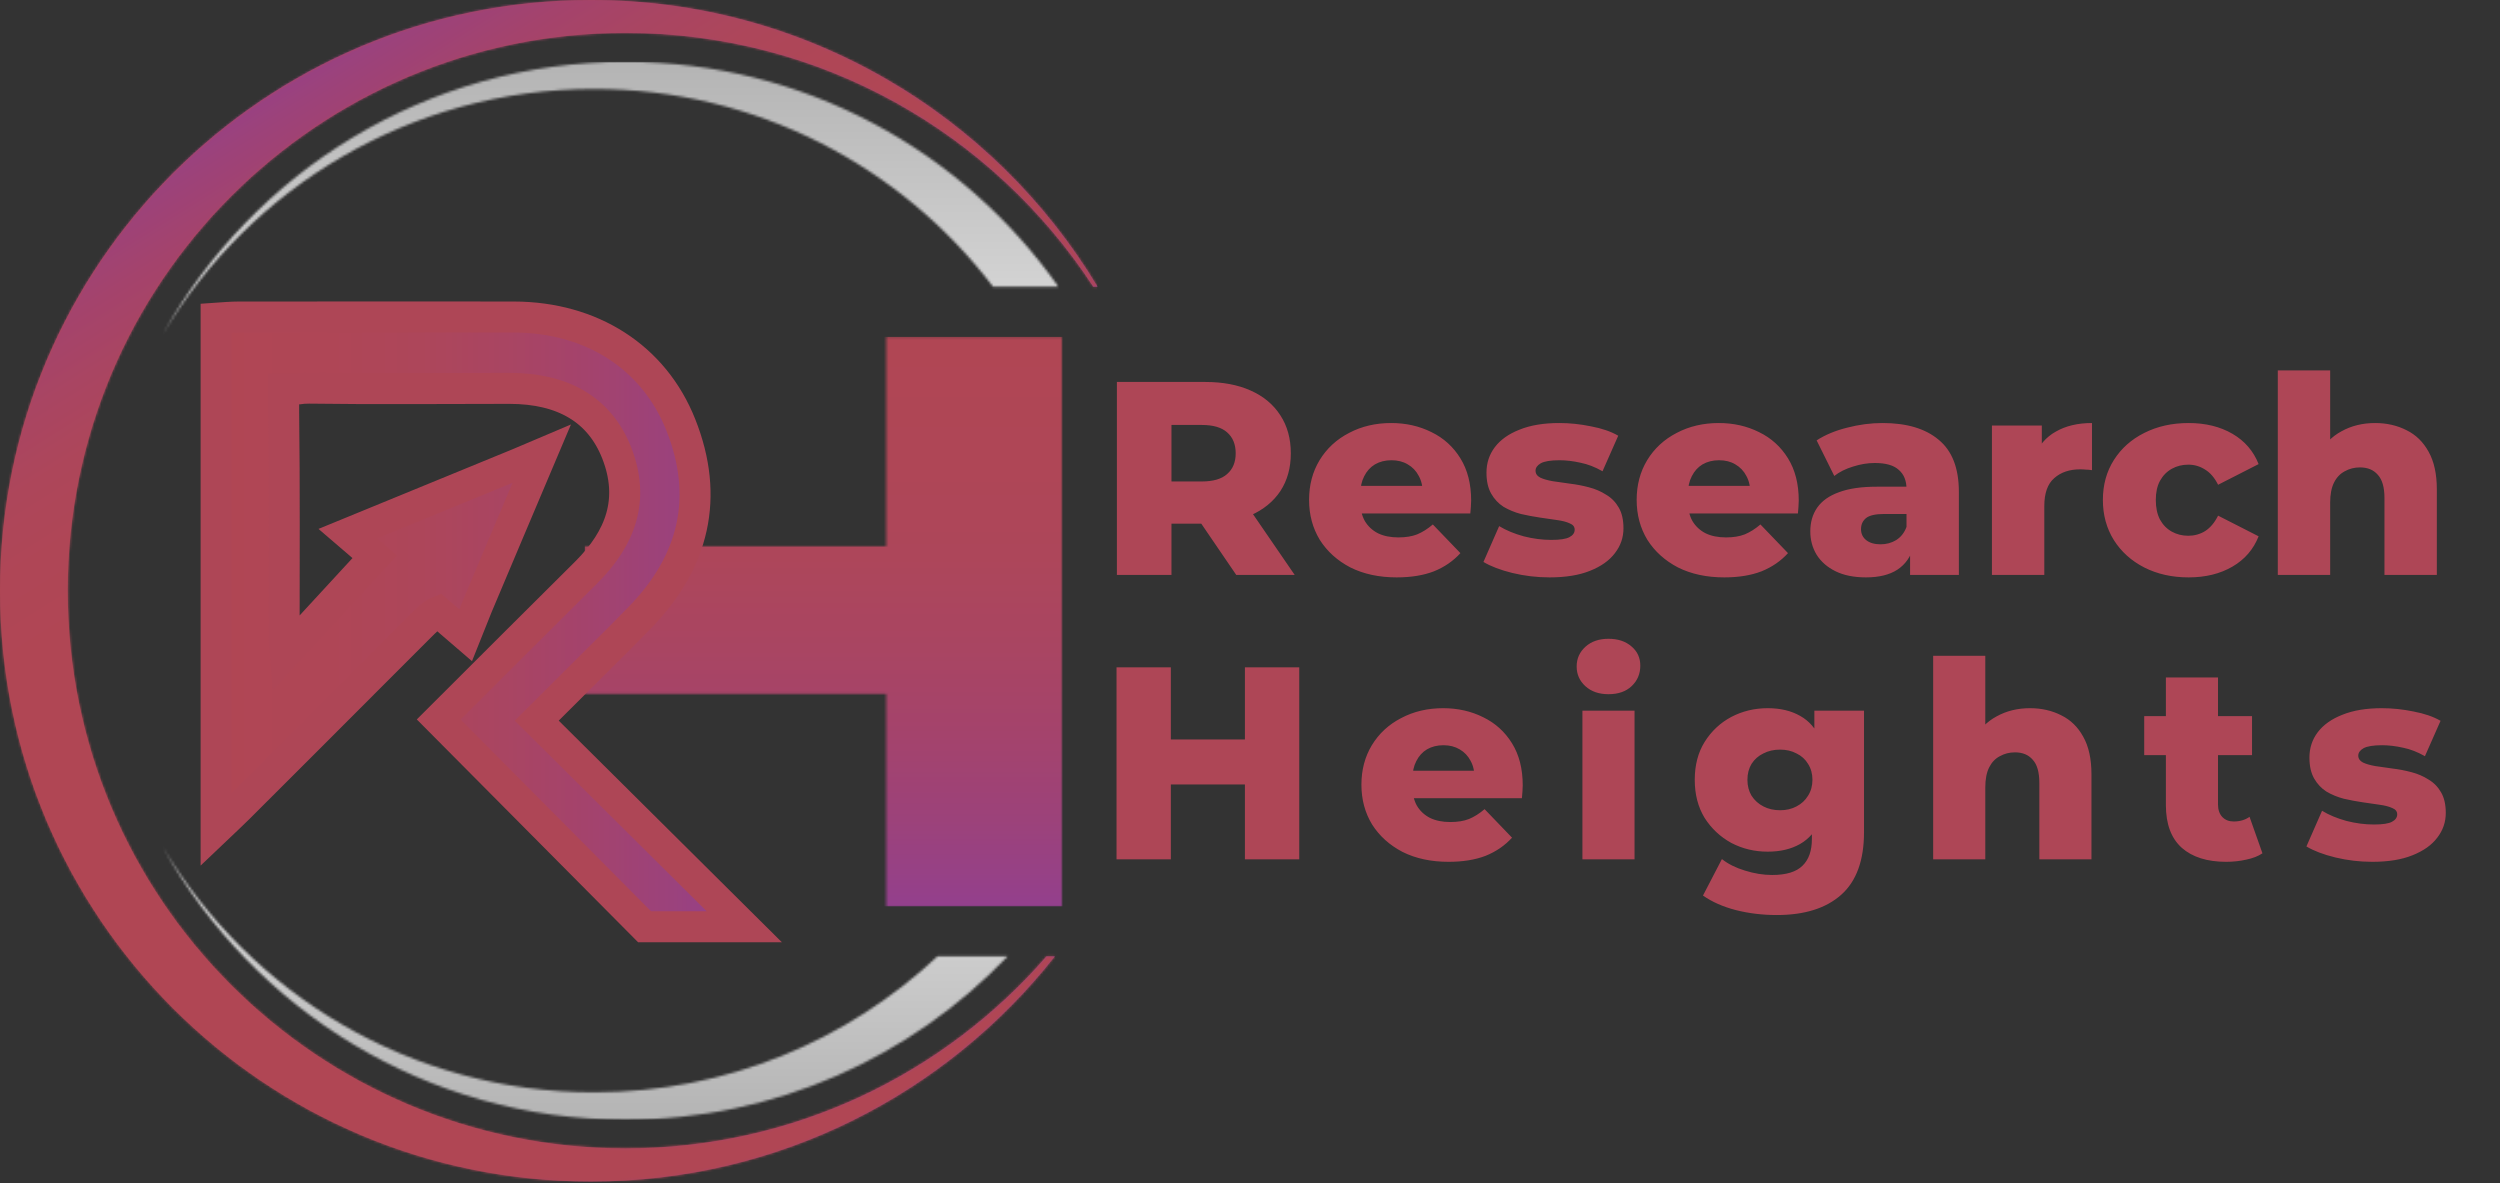
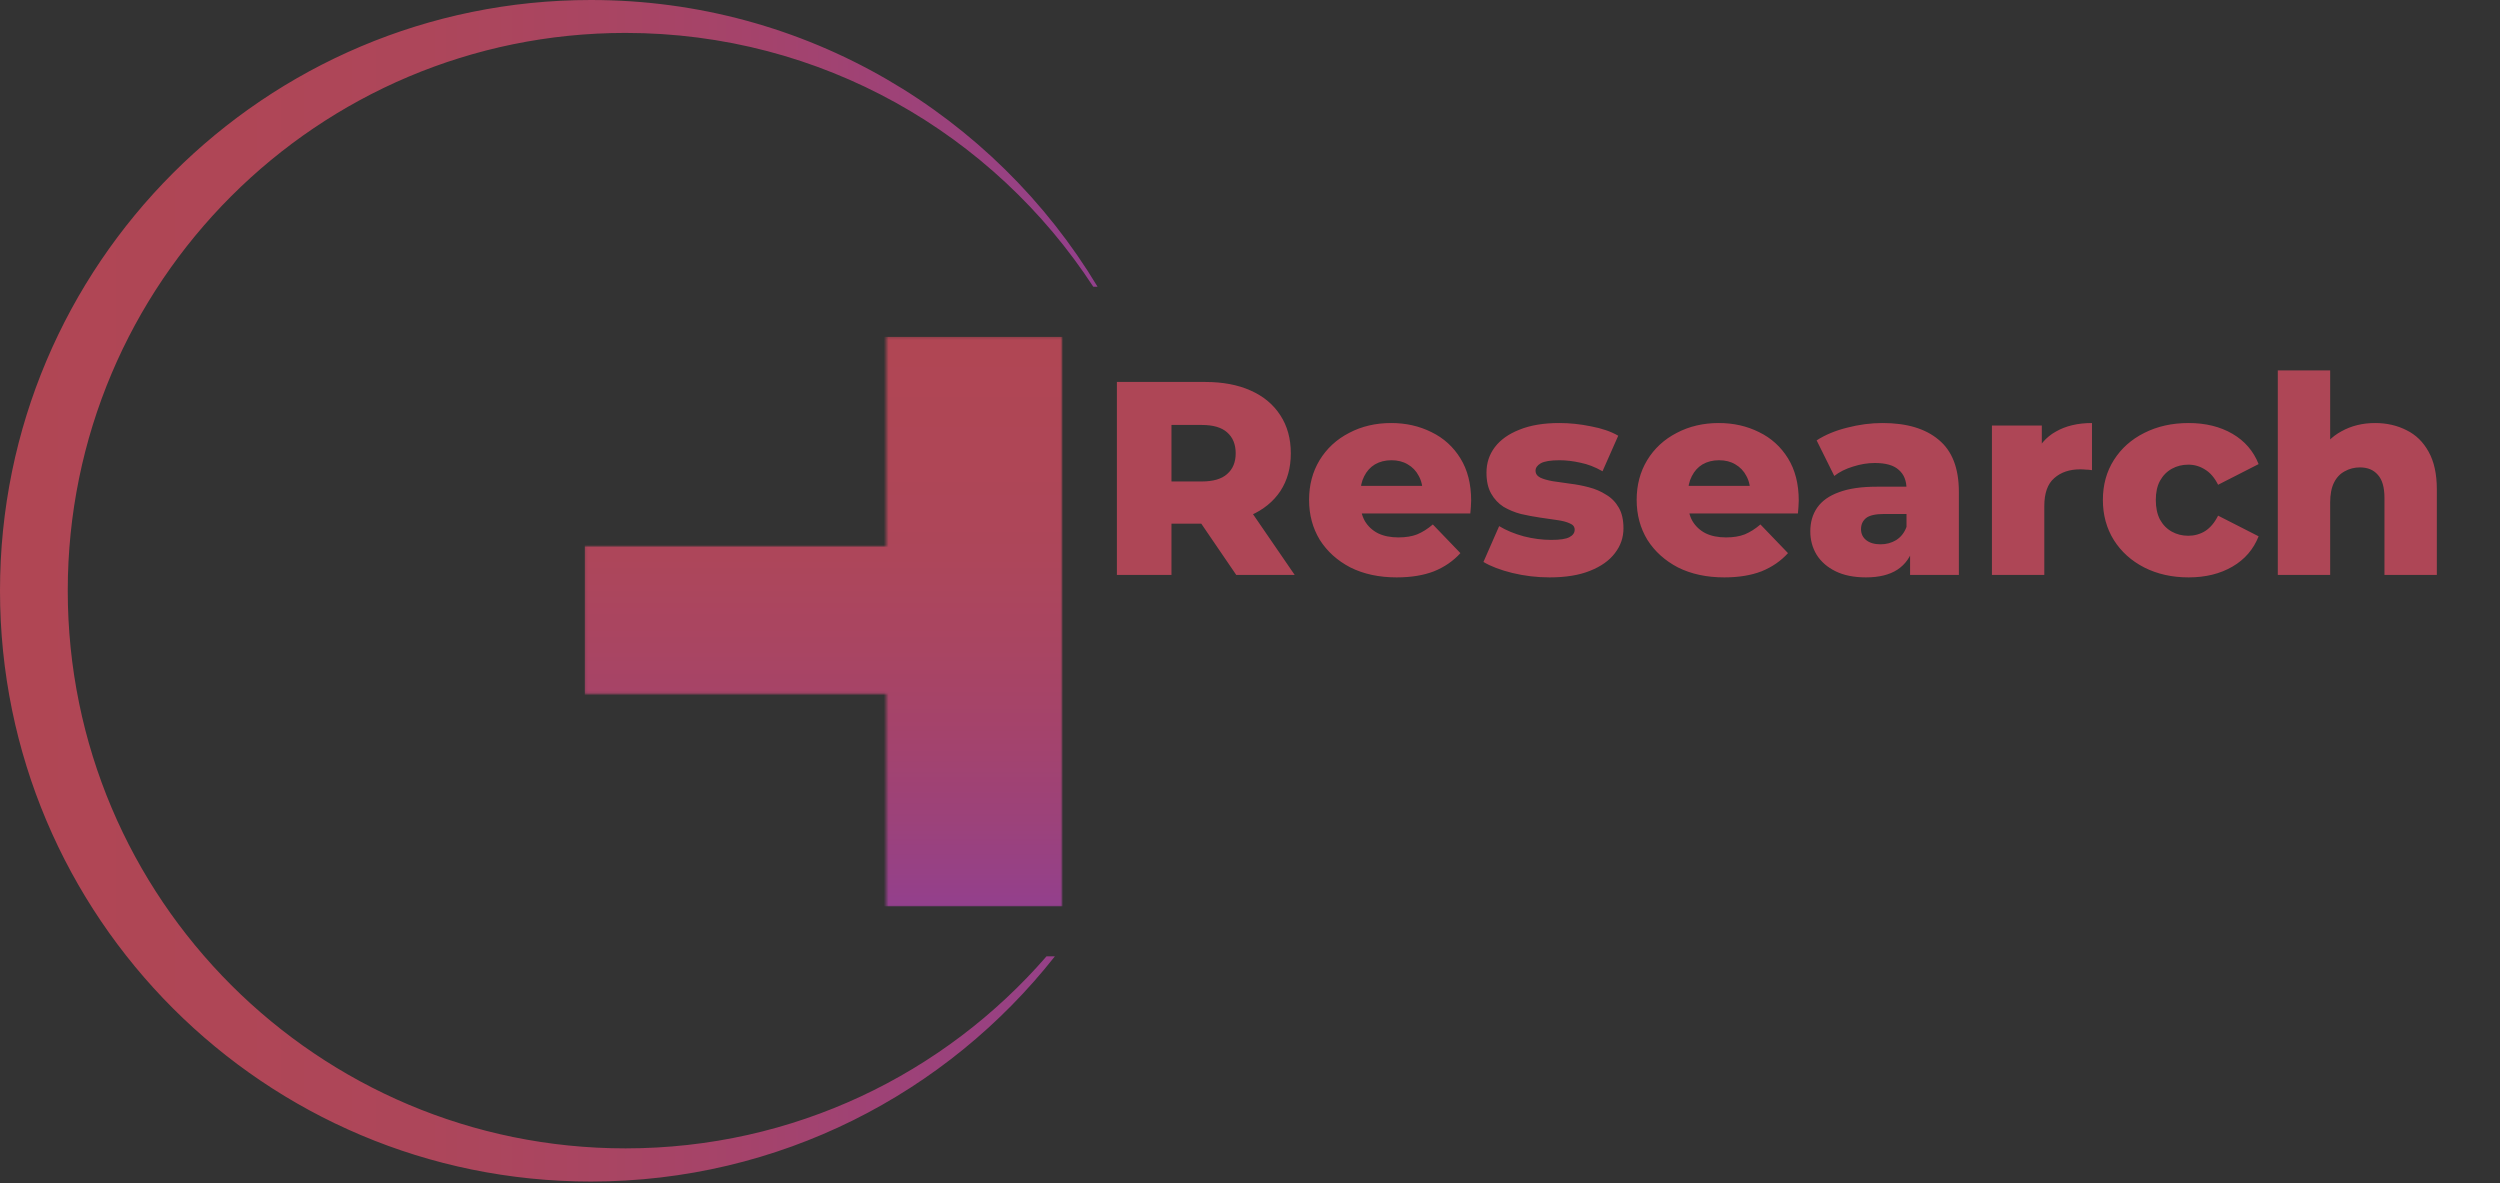
<svg xmlns="http://www.w3.org/2000/svg" width="1048" height="496" viewBox="0 0 1048 496" fill="none">
  <rect x="0" y="0" width="1048" height="496" fill="#333333" stroke="none" />
  <path d="M468.201 241V160.117H505.176C512.571 160.117 518.926 161.311 524.242 163.699C529.634 166.087 533.793 169.553 536.721 174.098C539.648 178.566 541.111 183.881 541.111 190.044C541.111 196.129 539.648 201.406 536.721 205.874C533.793 210.264 529.634 213.654 524.242 216.042C518.926 218.353 512.571 219.508 505.176 219.508H480.911L491.08 209.918V241H468.201ZM518.233 241L498.128 211.535H522.508L542.729 241H518.233ZM491.08 212.344L480.911 201.83H503.79C508.566 201.83 512.109 200.79 514.42 198.71C516.808 196.63 518.002 193.741 518.002 190.044C518.002 186.269 516.808 183.342 514.42 181.262C512.109 179.182 508.566 178.142 503.79 178.142H480.911L491.08 167.628V212.344ZM585.509 242.04C578.114 242.04 571.643 240.653 566.097 237.88C560.627 235.03 556.352 231.178 553.271 226.326C550.267 221.396 548.765 215.811 548.765 209.571C548.765 203.332 550.228 197.785 553.155 192.932C556.16 188.002 560.281 184.189 565.519 181.493C570.757 178.72 576.65 177.334 583.198 177.334C589.36 177.334 594.984 178.605 600.068 181.147C605.152 183.612 609.196 187.271 612.2 192.124C615.204 196.977 616.706 202.869 616.706 209.802C616.706 210.573 616.668 211.458 616.591 212.46C616.514 213.461 616.437 214.386 616.36 215.233H566.79V203.678H604.689L596.37 206.914C596.447 204.063 595.908 201.598 594.752 199.519C593.674 197.439 592.133 195.821 590.131 194.666C588.205 193.51 585.932 192.932 583.313 192.932C580.694 192.932 578.383 193.51 576.38 194.666C574.455 195.821 572.953 197.477 571.874 199.634C570.796 201.714 570.256 204.179 570.256 207.029V210.38C570.256 213.461 570.873 216.119 572.105 218.353C573.415 220.587 575.263 222.32 577.651 223.552C580.039 224.708 582.89 225.286 586.202 225.286C589.283 225.286 591.902 224.862 594.059 224.015C596.293 223.09 598.488 221.704 600.645 219.855L612.2 231.872C609.196 235.184 605.498 237.726 601.108 239.498C596.717 241.193 591.517 242.04 585.509 242.04ZM649.591 242.04C644.276 242.04 639.076 241.424 633.992 240.191C628.985 238.959 624.941 237.418 621.86 235.569L628.446 220.548C631.373 222.32 634.801 223.745 638.73 224.823C642.658 225.825 646.51 226.326 650.285 226.326C653.982 226.326 656.524 225.94 657.911 225.17C659.374 224.4 660.106 223.36 660.106 222.05C660.106 220.818 659.413 219.932 658.026 219.393C656.717 218.776 654.945 218.314 652.711 218.006C650.554 217.698 648.166 217.351 645.547 216.966C642.928 216.581 640.27 216.08 637.574 215.464C634.955 214.771 632.529 213.769 630.295 212.46C628.138 211.073 626.405 209.225 625.095 206.914C623.786 204.603 623.131 201.675 623.131 198.132C623.131 194.126 624.286 190.583 626.597 187.502C628.985 184.343 632.452 181.878 636.997 180.107C641.541 178.258 647.088 177.334 653.635 177.334C658.026 177.334 662.456 177.796 666.923 178.72C671.468 179.567 675.281 180.877 678.362 182.649L671.776 197.554C668.695 195.783 665.614 194.589 662.533 193.972C659.451 193.279 656.524 192.932 653.751 192.932C650.053 192.932 647.434 193.356 645.894 194.203C644.43 195.051 643.698 196.091 643.698 197.323C643.698 198.556 644.353 199.519 645.663 200.212C646.972 200.828 648.705 201.329 650.862 201.714C653.096 202.022 655.523 202.369 658.142 202.754C660.761 203.062 663.38 203.563 665.999 204.256C668.695 204.949 671.122 205.989 673.278 207.376C675.512 208.685 677.284 210.496 678.594 212.806C679.903 215.04 680.558 217.929 680.558 221.473C680.558 225.324 679.364 228.791 676.976 231.872C674.665 234.953 671.199 237.418 666.577 239.267C662.032 241.116 656.37 242.04 649.591 242.04ZM722.834 242.04C715.439 242.04 708.968 240.653 703.422 237.88C697.953 235.03 693.677 231.178 690.596 226.326C687.592 221.396 686.09 215.811 686.09 209.571C686.09 203.332 687.553 197.785 690.481 192.932C693.485 188.002 697.606 184.189 702.844 181.493C708.082 178.72 713.975 177.334 720.523 177.334C726.685 177.334 732.309 178.605 737.393 181.147C742.477 183.612 746.521 187.271 749.525 192.124C752.529 196.977 754.031 202.869 754.031 209.802C754.031 210.573 753.993 211.458 753.916 212.46C753.839 213.461 753.762 214.386 753.685 215.233H704.115V203.678H742.015L733.695 206.914C733.772 204.063 733.233 201.598 732.077 199.519C730.999 197.439 729.458 195.821 727.456 194.666C725.53 193.51 723.257 192.932 720.638 192.932C718.019 192.932 715.708 193.51 713.705 194.666C711.78 195.821 710.278 197.477 709.199 199.634C708.121 201.714 707.581 204.179 707.581 207.029V210.38C707.581 213.461 708.198 216.119 709.43 218.353C710.74 220.587 712.589 222.32 714.976 223.552C717.364 224.708 720.215 225.286 723.527 225.286C726.608 225.286 729.227 224.862 731.384 224.015C733.618 223.09 735.813 221.704 737.97 219.855L749.525 231.872C746.521 235.184 742.823 237.726 738.433 239.498C734.042 241.193 728.842 242.04 722.834 242.04ZM800.707 241V229.33L799.205 226.441V204.949C799.205 201.483 798.126 198.825 795.97 196.977C793.89 195.051 790.539 194.088 785.917 194.088C782.913 194.088 779.87 194.589 776.789 195.59C773.708 196.514 771.088 197.824 768.932 199.519L761.537 184.613C765.08 182.302 769.317 180.53 774.247 179.298C779.254 177.988 784.222 177.334 789.152 177.334C799.32 177.334 807.178 179.683 812.724 184.382C818.347 189.004 821.159 196.283 821.159 206.22V241H800.707ZM782.22 242.04C777.212 242.04 772.976 241.193 769.509 239.498C766.043 237.803 763.385 235.492 761.537 232.565C759.765 229.638 758.879 226.364 758.879 222.744C758.879 218.892 759.842 215.58 761.768 212.806C763.77 209.956 766.813 207.799 770.896 206.336C774.979 204.795 780.255 204.025 786.726 204.025H801.516V215.464H789.73C786.187 215.464 783.683 216.042 782.22 217.197C780.833 218.353 780.14 219.893 780.14 221.819C780.14 223.745 780.871 225.286 782.335 226.441C783.799 227.597 785.801 228.174 788.344 228.174C790.731 228.174 792.888 227.597 794.814 226.441C796.817 225.209 798.281 223.36 799.205 220.895L802.209 228.983C801.054 233.297 798.781 236.571 795.392 238.805C792.08 240.961 787.689 242.04 782.22 242.04ZM835.016 241V178.373H855.93V196.63L852.811 191.43C854.659 186.731 857.664 183.226 861.823 180.915C865.983 178.528 871.029 177.334 876.96 177.334V197.092C875.959 196.938 875.073 196.861 874.302 196.861C873.609 196.784 872.839 196.745 871.992 196.745C867.524 196.745 863.903 197.978 861.13 200.443C858.357 202.831 856.97 206.76 856.97 212.229V241H835.016ZM917.462 242.04C910.529 242.04 904.328 240.653 898.859 237.88C893.467 235.107 889.23 231.294 886.149 226.441C883.067 221.511 881.527 215.888 881.527 209.571C881.527 203.255 883.067 197.67 886.149 192.817C889.23 187.964 893.467 184.189 898.859 181.493C904.328 178.72 910.529 177.334 917.462 177.334C924.549 177.334 930.673 178.836 935.834 181.84C940.995 184.844 944.654 189.081 946.811 194.55L929.826 203.216C928.362 200.289 926.552 198.171 924.395 196.861C922.238 195.474 919.888 194.781 917.346 194.781C914.804 194.781 912.493 195.359 910.414 196.514C908.334 197.67 906.678 199.365 905.445 201.598C904.29 203.755 903.712 206.413 903.712 209.571C903.712 212.806 904.29 215.541 905.445 217.775C906.678 220.009 908.334 221.704 910.414 222.859C912.493 224.015 914.804 224.592 917.346 224.592C919.888 224.592 922.238 223.938 924.395 222.628C926.552 221.241 928.362 219.085 929.826 216.157L946.811 224.823C944.654 230.293 940.995 234.529 935.834 237.534C930.673 240.538 924.549 242.04 917.462 242.04ZM995.64 177.334C1000.49 177.334 1004.88 178.335 1008.81 180.338C1012.74 182.264 1015.82 185.268 1018.06 189.35C1020.37 193.433 1021.52 198.71 1021.52 205.18V241H999.568V208.762C999.568 204.295 998.644 201.059 996.795 199.056C995.023 196.977 992.52 195.937 989.284 195.937C986.974 195.937 984.855 196.476 982.929 197.554C981.004 198.556 979.502 200.135 978.423 202.292C977.345 204.449 976.805 207.26 976.805 210.727V241H954.851V155.264H976.805V196.168L971.721 190.968C974.109 186.423 977.383 183.034 981.543 180.8C985.703 178.489 990.401 177.334 995.64 177.334Z" fill="#AE4656" />
-   <path d="M521.87 279.738H544.64V360.238H521.87V279.738ZM490.82 360.238H468.05V279.738H490.82V360.238ZM523.48 328.843H489.21V309.983H523.48V328.843ZM607.276 361.273C599.916 361.273 593.476 359.893 587.956 357.133C582.513 354.297 578.258 350.463 575.191 345.633C572.201 340.727 570.706 335.168 570.706 328.958C570.706 322.748 572.163 317.228 575.076 312.398C578.066 307.492 582.168 303.697 587.381 301.013C592.595 298.253 598.46 296.873 604.976 296.873C611.11 296.873 616.706 298.138 621.766 300.668C626.826 303.122 630.851 306.763 633.841 311.593C636.831 316.423 638.326 322.288 638.326 329.188C638.326 329.955 638.288 330.837 638.211 331.833C638.135 332.83 638.058 333.75 637.981 334.593H588.646V323.093H626.366L618.086 326.313C618.163 323.477 617.626 321.023 616.476 318.953C615.403 316.883 613.87 315.273 611.876 314.123C609.96 312.973 607.698 312.398 605.091 312.398C602.485 312.398 600.185 312.973 598.191 314.123C596.275 315.273 594.78 316.922 593.706 319.068C592.633 321.138 592.096 323.592 592.096 326.428V329.763C592.096 332.83 592.71 335.475 593.936 337.698C595.24 339.922 597.08 341.647 599.456 342.873C601.833 344.023 604.67 344.598 607.966 344.598C611.033 344.598 613.64 344.177 615.786 343.333C618.01 342.413 620.195 341.033 622.341 339.193L633.841 351.153C630.851 354.45 627.171 356.98 622.801 358.743C618.431 360.43 613.256 361.273 607.276 361.273ZM663.351 360.238V297.908H685.201V360.238H663.351ZM674.276 291.008C670.289 291.008 667.069 289.897 664.616 287.673C662.162 285.45 660.936 282.69 660.936 279.393C660.936 276.097 662.162 273.337 664.616 271.113C667.069 268.89 670.289 267.778 674.276 267.778C678.262 267.778 681.482 268.852 683.936 270.998C686.389 273.068 687.616 275.752 687.616 279.048C687.616 282.498 686.389 285.373 683.936 287.673C681.559 289.897 678.339 291.008 674.276 291.008ZM744.825 383.583C738.845 383.583 733.134 382.893 727.69 381.513C722.324 380.133 717.724 378.102 713.89 375.418L721.825 360.123C724.432 362.193 727.652 363.803 731.485 364.953C735.395 366.18 739.19 366.793 742.87 366.793C748.774 366.793 753.029 365.49 755.635 362.883C758.242 360.353 759.545 356.635 759.545 351.728V344.368L760.695 326.888L760.58 309.293V297.908H781.395V348.853C781.395 360.66 778.214 369.4 771.85 375.073C765.487 380.747 756.479 383.583 744.825 383.583ZM741.03 357.018C735.51 357.018 730.412 355.792 725.735 353.338C721.135 350.808 717.417 347.32 714.58 342.873C711.82 338.35 710.44 333.022 710.44 326.888C710.44 320.755 711.82 315.465 714.58 311.018C717.417 306.495 721.135 303.007 725.735 300.553C730.412 298.1 735.51 296.873 741.03 296.873C746.32 296.873 750.844 297.947 754.6 300.093C758.357 302.163 761.194 305.422 763.11 309.868C765.104 314.315 766.1 319.988 766.1 326.888C766.1 333.788 765.104 339.462 763.11 343.908C761.194 348.355 758.357 351.652 754.6 353.798C750.844 355.945 746.32 357.018 741.03 357.018ZM746.205 339.653C748.812 339.653 751.112 339.117 753.105 338.043C755.175 336.97 756.785 335.475 757.935 333.558C759.162 331.642 759.775 329.418 759.775 326.888C759.775 324.358 759.162 322.135 757.935 320.218C756.785 318.302 755.175 316.845 753.105 315.848C751.112 314.775 748.812 314.238 746.205 314.238C743.599 314.238 741.26 314.775 739.19 315.848C737.12 316.845 735.472 318.302 734.245 320.218C733.095 322.135 732.52 324.358 732.52 326.888C732.52 329.418 733.095 331.642 734.245 333.558C735.472 335.475 737.12 336.97 739.19 338.043C741.26 339.117 743.599 339.653 746.205 339.653ZM850.979 296.873C855.809 296.873 860.179 297.87 864.089 299.863C867.999 301.78 871.066 304.77 873.289 308.833C875.589 312.897 876.739 318.148 876.739 324.588V360.238H854.889V328.153C854.889 323.707 853.969 320.487 852.129 318.493C850.366 316.423 847.874 315.388 844.654 315.388C842.354 315.388 840.246 315.925 838.329 316.998C836.413 317.995 834.918 319.567 833.844 321.713C832.771 323.86 832.234 326.658 832.234 330.108V360.238H810.384V274.908H832.234V315.618L827.174 310.443C829.551 305.92 832.809 302.547 836.949 300.323C841.089 298.023 845.766 296.873 850.979 296.873ZM933.238 361.273C925.264 361.273 919.054 359.318 914.608 355.408C910.161 351.422 907.938 345.442 907.938 337.468V283.993H929.788V337.238C929.788 339.462 930.401 341.225 931.628 342.528C932.854 343.755 934.426 344.368 936.343 344.368C938.949 344.368 941.173 343.717 943.013 342.413L948.418 357.708C946.578 358.935 944.316 359.817 941.633 360.353C938.949 360.967 936.151 361.273 933.238 361.273ZM898.853 316.538V300.208H944.048V316.538H898.853ZM994.448 361.273C989.158 361.273 983.983 360.66 978.923 359.433C973.94 358.207 969.915 356.673 966.848 354.833L973.403 339.883C976.316 341.647 979.728 343.065 983.638 344.138C987.548 345.135 991.381 345.633 995.138 345.633C998.818 345.633 1001.35 345.25 1002.73 344.483C1004.18 343.717 1004.91 342.682 1004.91 341.378C1004.91 340.152 1004.22 339.27 1002.84 338.733C1001.54 338.12 999.776 337.66 997.553 337.353C995.406 337.047 993.03 336.702 990.423 336.318C987.816 335.935 985.171 335.437 982.488 334.823C979.881 334.133 977.466 333.137 975.243 331.833C973.096 330.453 971.371 328.613 970.068 326.313C968.765 324.013 968.113 321.1 968.113 317.573C968.113 313.587 969.263 310.06 971.563 306.993C973.94 303.85 977.39 301.397 981.913 299.633C986.436 297.793 991.956 296.873 998.473 296.873C1002.84 296.873 1007.25 297.333 1011.7 298.253C1016.22 299.097 1020.02 300.4 1023.08 302.163L1016.53 316.998C1013.46 315.235 1010.39 314.047 1007.33 313.433C1004.26 312.743 1001.35 312.398 998.588 312.398C994.908 312.398 992.301 312.82 990.768 313.663C989.311 314.507 988.583 315.542 988.583 316.768C988.583 317.995 989.235 318.953 990.538 319.643C991.841 320.257 993.566 320.755 995.713 321.138C997.936 321.445 1000.35 321.79 1002.96 322.173C1005.56 322.48 1008.17 322.978 1010.78 323.668C1013.46 324.358 1015.88 325.393 1018.02 326.773C1020.25 328.077 1022.01 329.878 1023.31 332.178C1024.62 334.402 1025.27 337.277 1025.27 340.803C1025.27 344.637 1024.08 348.087 1021.7 351.153C1019.4 354.22 1015.95 356.673 1011.35 358.513C1006.83 360.353 1001.19 361.273 994.448 361.273Z" fill="#AE4656" />
  <mask id="mask0_290_318" style="mask-type:luminance" maskUnits="userSpaceOnUse" x="245" y="141" width="201" height="239">
    <path d="M445.4 379.999H371.5V290.899H299.4H251H245.1V254.599V228.999H299.4H371.5V141.199H445.4V379.999Z" fill="white" />
  </mask>
  <g mask="url(#mask0_290_318)">
    <path d="M445.4 141.199H245.1V379.999H445.4V141.199Z" fill="url(#paint0_linear_290_318)" />
  </g>
  <path d="M247.7 0C337.9 0 416.8 48.2 460.1 120.2H458.3C416.6 56.2 344.4 13.8 262.2 13.8C133.1 13.8 28.4 118.5 28.4 247.6C28.4 376.7 133.1 481.4 262.2 481.4C332.7 481.4 395.9 450.2 438.7 400.9H442.2C396.9 458.4 326.6 495.3 247.7 495.3C110.9 495.3 0 384.4 0 247.6C0 110.9 110.9 0 247.7 0Z" fill="url(#paint1_linear_290_318)" />
  <mask id="mask1_290_318" style="mask-type:luminance" maskUnits="userSpaceOnUse" x="0" y="0" width="461" height="496">
-     <path d="M247.7 0C337.9 0 416.8 48.2 460.1 120.2H458.3C416.6 56.2 344.4 13.8 262.2 13.8C133.1 13.8 28.4 118.5 28.4 247.6C28.4 376.7 133.1 481.4 262.2 481.4C332.7 481.4 395.9 450.2 438.7 400.9H442.2C396.9 458.4 326.6 495.3 247.7 495.3C110.9 495.3 0 384.4 0 247.6C0 110.9 110.9 0 247.7 0Z" fill="white" />
-   </mask>
+     </mask>
  <g mask="url(#mask1_290_318)">
-     <path d="M460 0H0V495.3H460V0Z" fill="url(#paint2_linear_290_318)" />
-   </g>
+     </g>
  <mask id="mask2_290_318" style="mask-type:luminance" maskUnits="userSpaceOnUse" x="68" y="25" width="376" height="445">
-     <path d="M422.4 400.899C382 443.099 325.2 469.399 262.2 469.399C178.8 469.399 106.1 423.299 68.3 355.199C105 416.699 172.2 457.899 249 457.899C304.7 457.899 355.3 436.199 393 400.899H422.4ZM262.2 25.899C337.2 25.899 403.6 63.199 443.7 120.199H416.3C377.9 69.799 317.2 37.299 249 37.299C172.2 37.299 105 78.499 68.3 139.999C106.1 71.999 178.8 25.899 262.2 25.899Z" fill="white" />
-   </mask>
+     </mask>
  <g mask="url(#mask2_290_318)">
    <path d="M443.8 25.899H68.3V469.399H443.8V25.899Z" fill="url(#paint3_linear_290_318)" />
  </g>
-   <path d="M225 302.1L251.3 275.9C257.1 270.2 262.8 264.5 268.4 258.7C290.9 235.5 297.5 208.5 285.4 178.1C274.1 149.6 247.9 133 215.5 132.9C183.3 132.8 151.1 132.9 118.9 132.9C112.7 132.9 106.4 132.9 100.2 132.9C96.9 132.9 93.5 133.2 90.6 133.4C90.6 143.2 90.6 153 90.6 162.8C90.6 224.4 90.6 285.4 90.6 347.7C94.7 343.8 97.5 341.2 100.1 338.6C120.3 318.5 140.4 298.3 160.5 278.2C165.3 273.4 170.1 268.6 174.9 263.8C179 259.7 181.4 257.3 183.7 256.4L195.2 266.3L200 254.3C208.7 233.6 217.5 212.9 227.1 190.2C223.8 191.6 220.5 193 217.2 194.4L145.8 223.7L157.1 233.4C144.8 246.8 132.4 260.2 119.7 274C119.5 271.3 119.1 269.2 119.1 267C119.1 235.5 119.3 204.1 118.9 172.6C118.9 172.5 118.9 172.4 118.9 172.3V171.9V163H125.2C126.4 162.8 127.9 162.7 129.6 162.7C157.6 163.1 185.5 162.8 213.5 162.8C236.1 162.8 251.4 171.8 258.5 189.8C266.2 209.4 260.2 225.5 245.8 239.9C225.1 260.5 204.5 281 183.9 301.6L270.2 388.5H270.3H311.1H312C282.1 358.8 253.9 330.8 225 302.1Z" fill="url(#paint4_linear_290_318)" stroke="#AE4656" stroke-width="13" stroke-miterlimit="10" />
  <defs>
    <linearGradient id="paint0_linear_290_318" x1="345.226" y1="141.198" x2="345.226" y2="379.985" gradientUnits="userSpaceOnUse">
      <stop stop-color="#B04654" />
      <stop offset="0.212" stop-color="#AF4656" />
      <stop offset="0.386" stop-color="#AD465A" />
      <stop offset="0.547" stop-color="#A94562" />
      <stop offset="0.699" stop-color="#A4436C" />
      <stop offset="0.847" stop-color="#9C427A" />
      <stop offset="0.988" stop-color="#94408B" />
      <stop offset="1" stop-color="#93408D" />
    </linearGradient>
    <linearGradient id="paint1_linear_290_318" x1="0.046" y1="247.66" x2="460.082" y2="247.66" gradientUnits="userSpaceOnUse">
      <stop stop-color="#B04654" />
      <stop offset="0.212" stop-color="#AF4656" />
      <stop offset="0.386" stop-color="#AD465A" />
      <stop offset="0.547" stop-color="#A94562" />
      <stop offset="0.699" stop-color="#A4436C" />
      <stop offset="0.847" stop-color="#9C427A" />
      <stop offset="0.988" stop-color="#94408B" />
      <stop offset="1" stop-color="#93408D" />
    </linearGradient>
    <linearGradient id="paint2_linear_290_318" x1="182.038" y1="171.488" x2="94.941" y2="33.344" gradientUnits="userSpaceOnUse">
      <stop stop-color="#B04654" />
      <stop offset="0.212" stop-color="#AF4656" />
      <stop offset="0.386" stop-color="#AD465A" />
      <stop offset="0.547" stop-color="#A94562" />
      <stop offset="0.699" stop-color="#A4436C" />
      <stop offset="0.847" stop-color="#9C427A" />
      <stop offset="0.988" stop-color="#94408B" />
      <stop offset="1" stop-color="#93408D" />
    </linearGradient>
    <linearGradient id="paint3_linear_290_318" x1="255.979" y1="25.911" x2="255.979" y2="469.408" gradientUnits="userSpaceOnUse">
      <stop stop-color="#B4B4B4" />
      <stop offset="0.52" stop-color="white" />
      <stop offset="1" stop-color="#B4B4B4" />
    </linearGradient>
    <linearGradient id="paint4_linear_290_318" x1="90.556" y1="260.592" x2="311.797" y2="260.592" gradientUnits="userSpaceOnUse">
      <stop stop-color="#B04654" />
      <stop offset="0.212" stop-color="#AF4656" />
      <stop offset="0.386" stop-color="#AD465A" />
      <stop offset="0.547" stop-color="#A94562" />
      <stop offset="0.699" stop-color="#A4436C" />
      <stop offset="0.847" stop-color="#9C427A" />
      <stop offset="0.988" stop-color="#94408B" />
      <stop offset="1" stop-color="#93408D" />
    </linearGradient>
  </defs>
</svg>